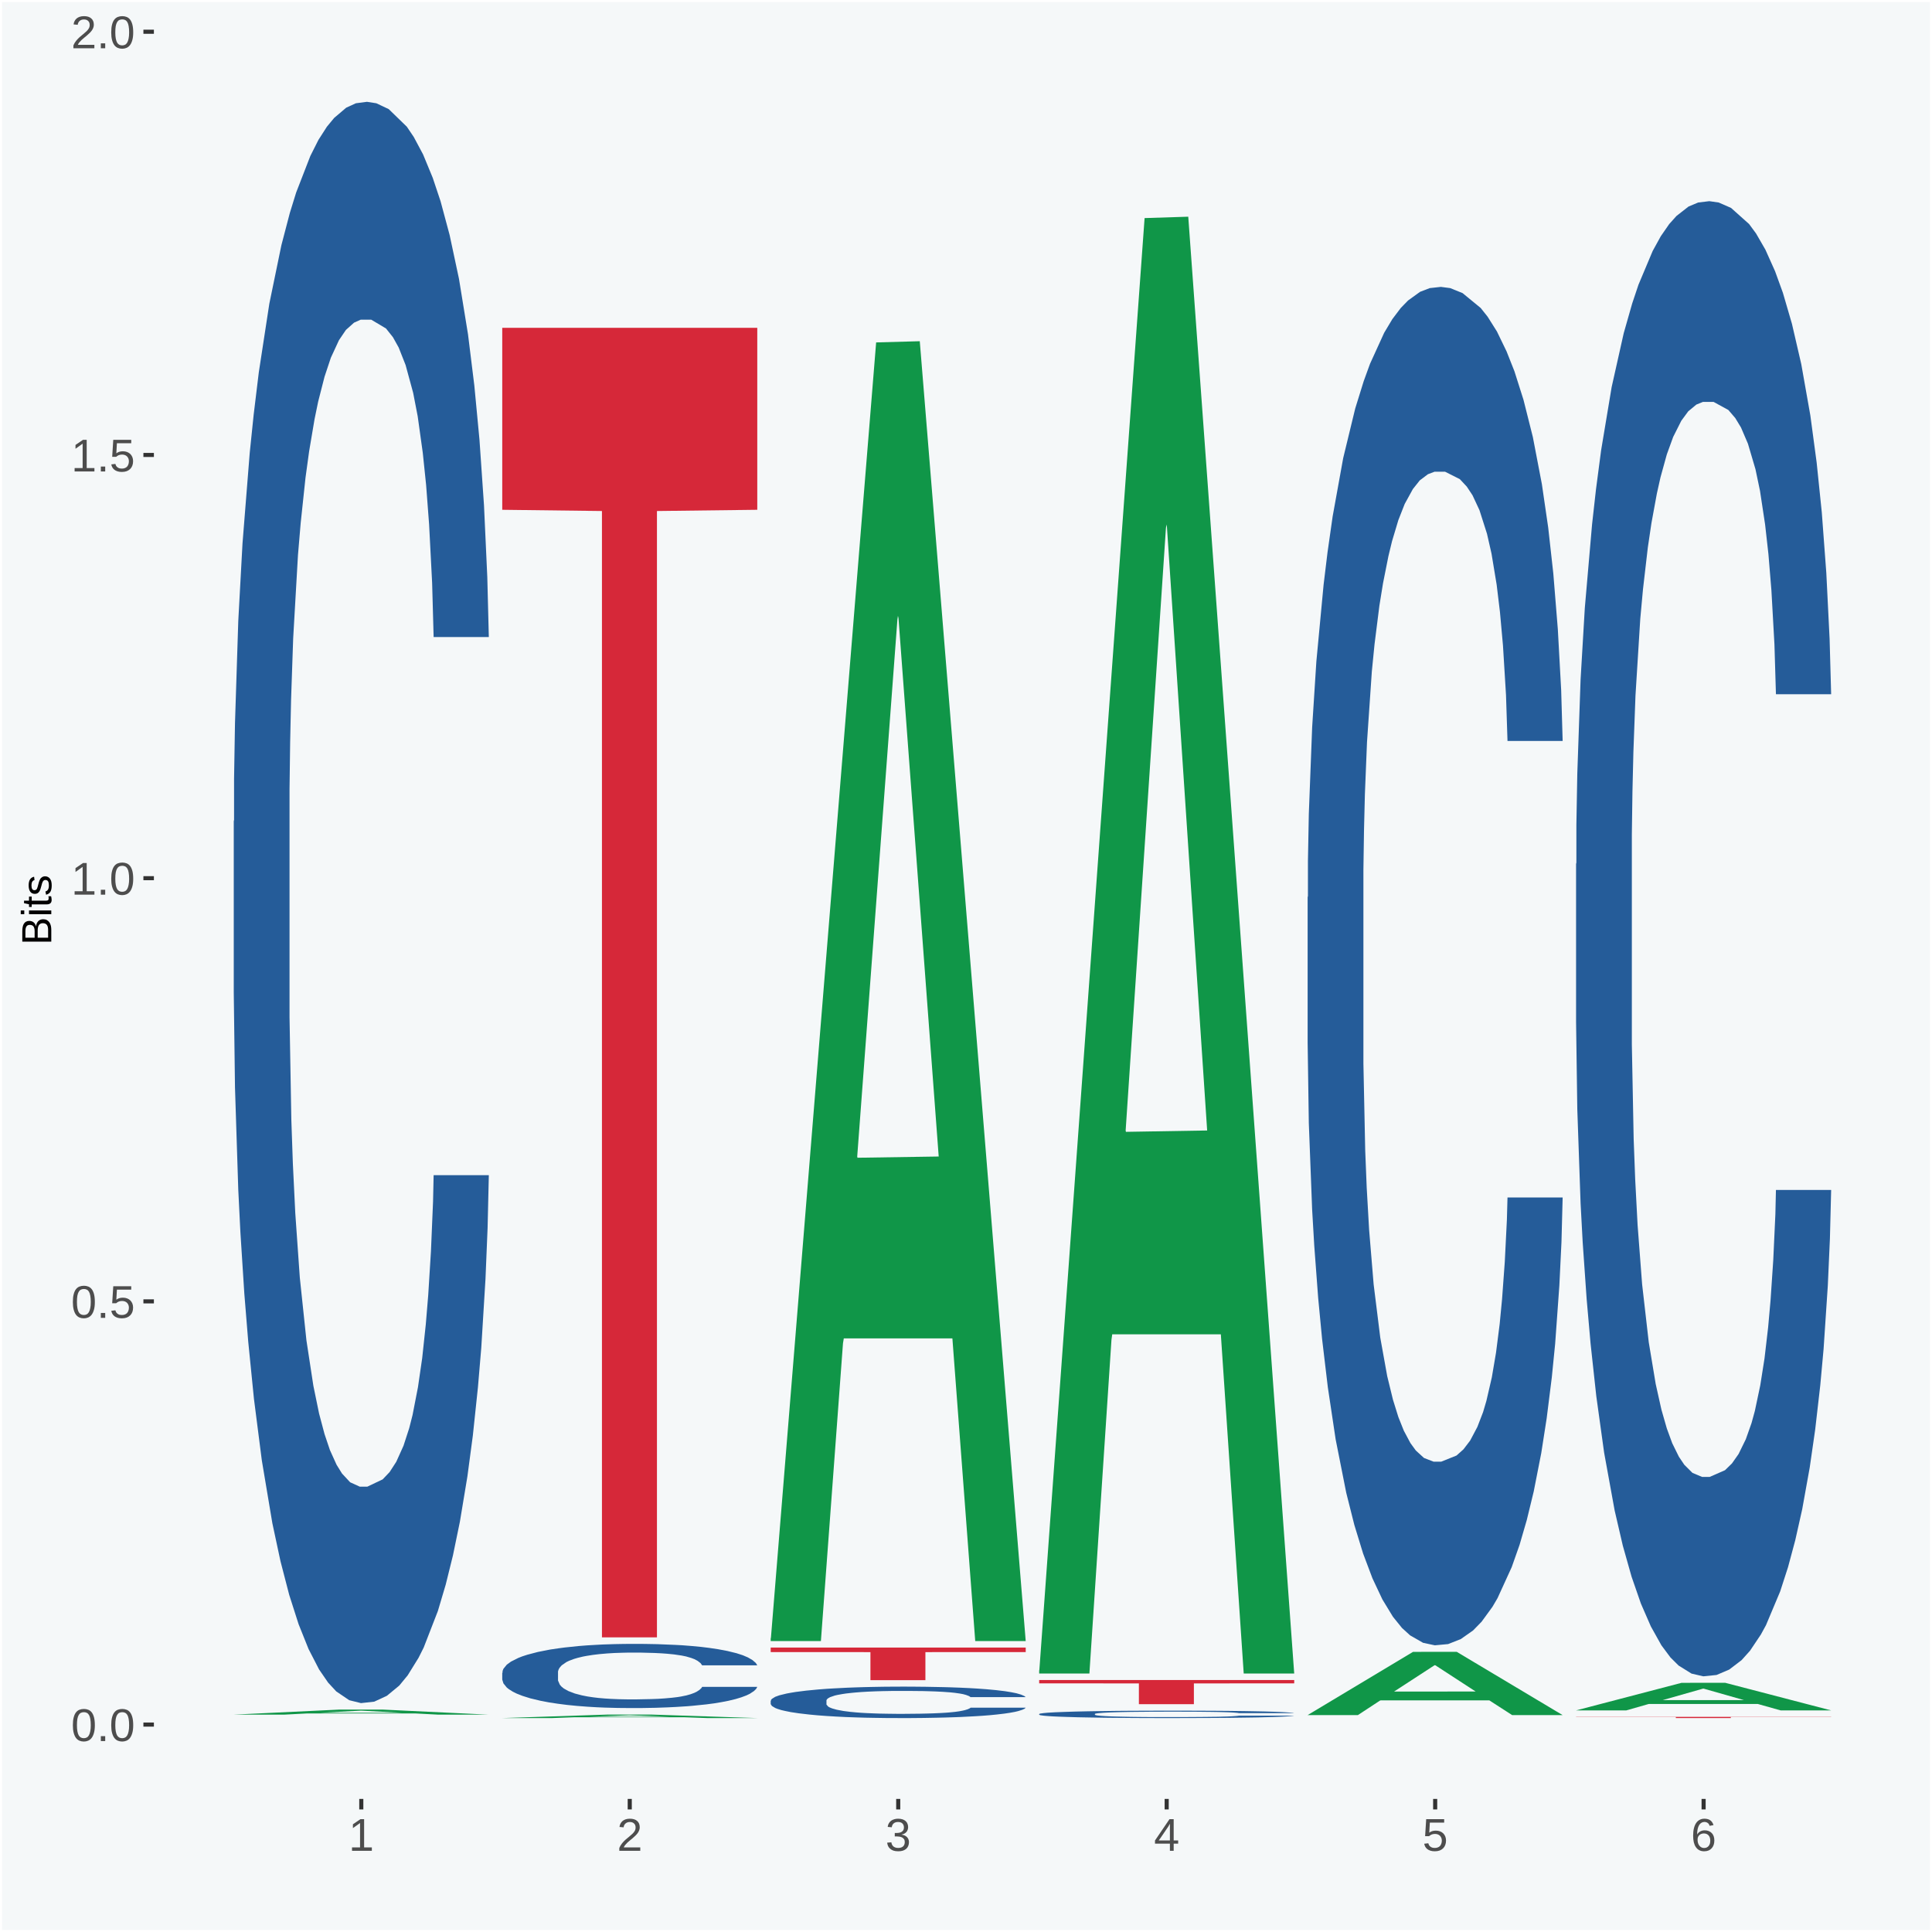
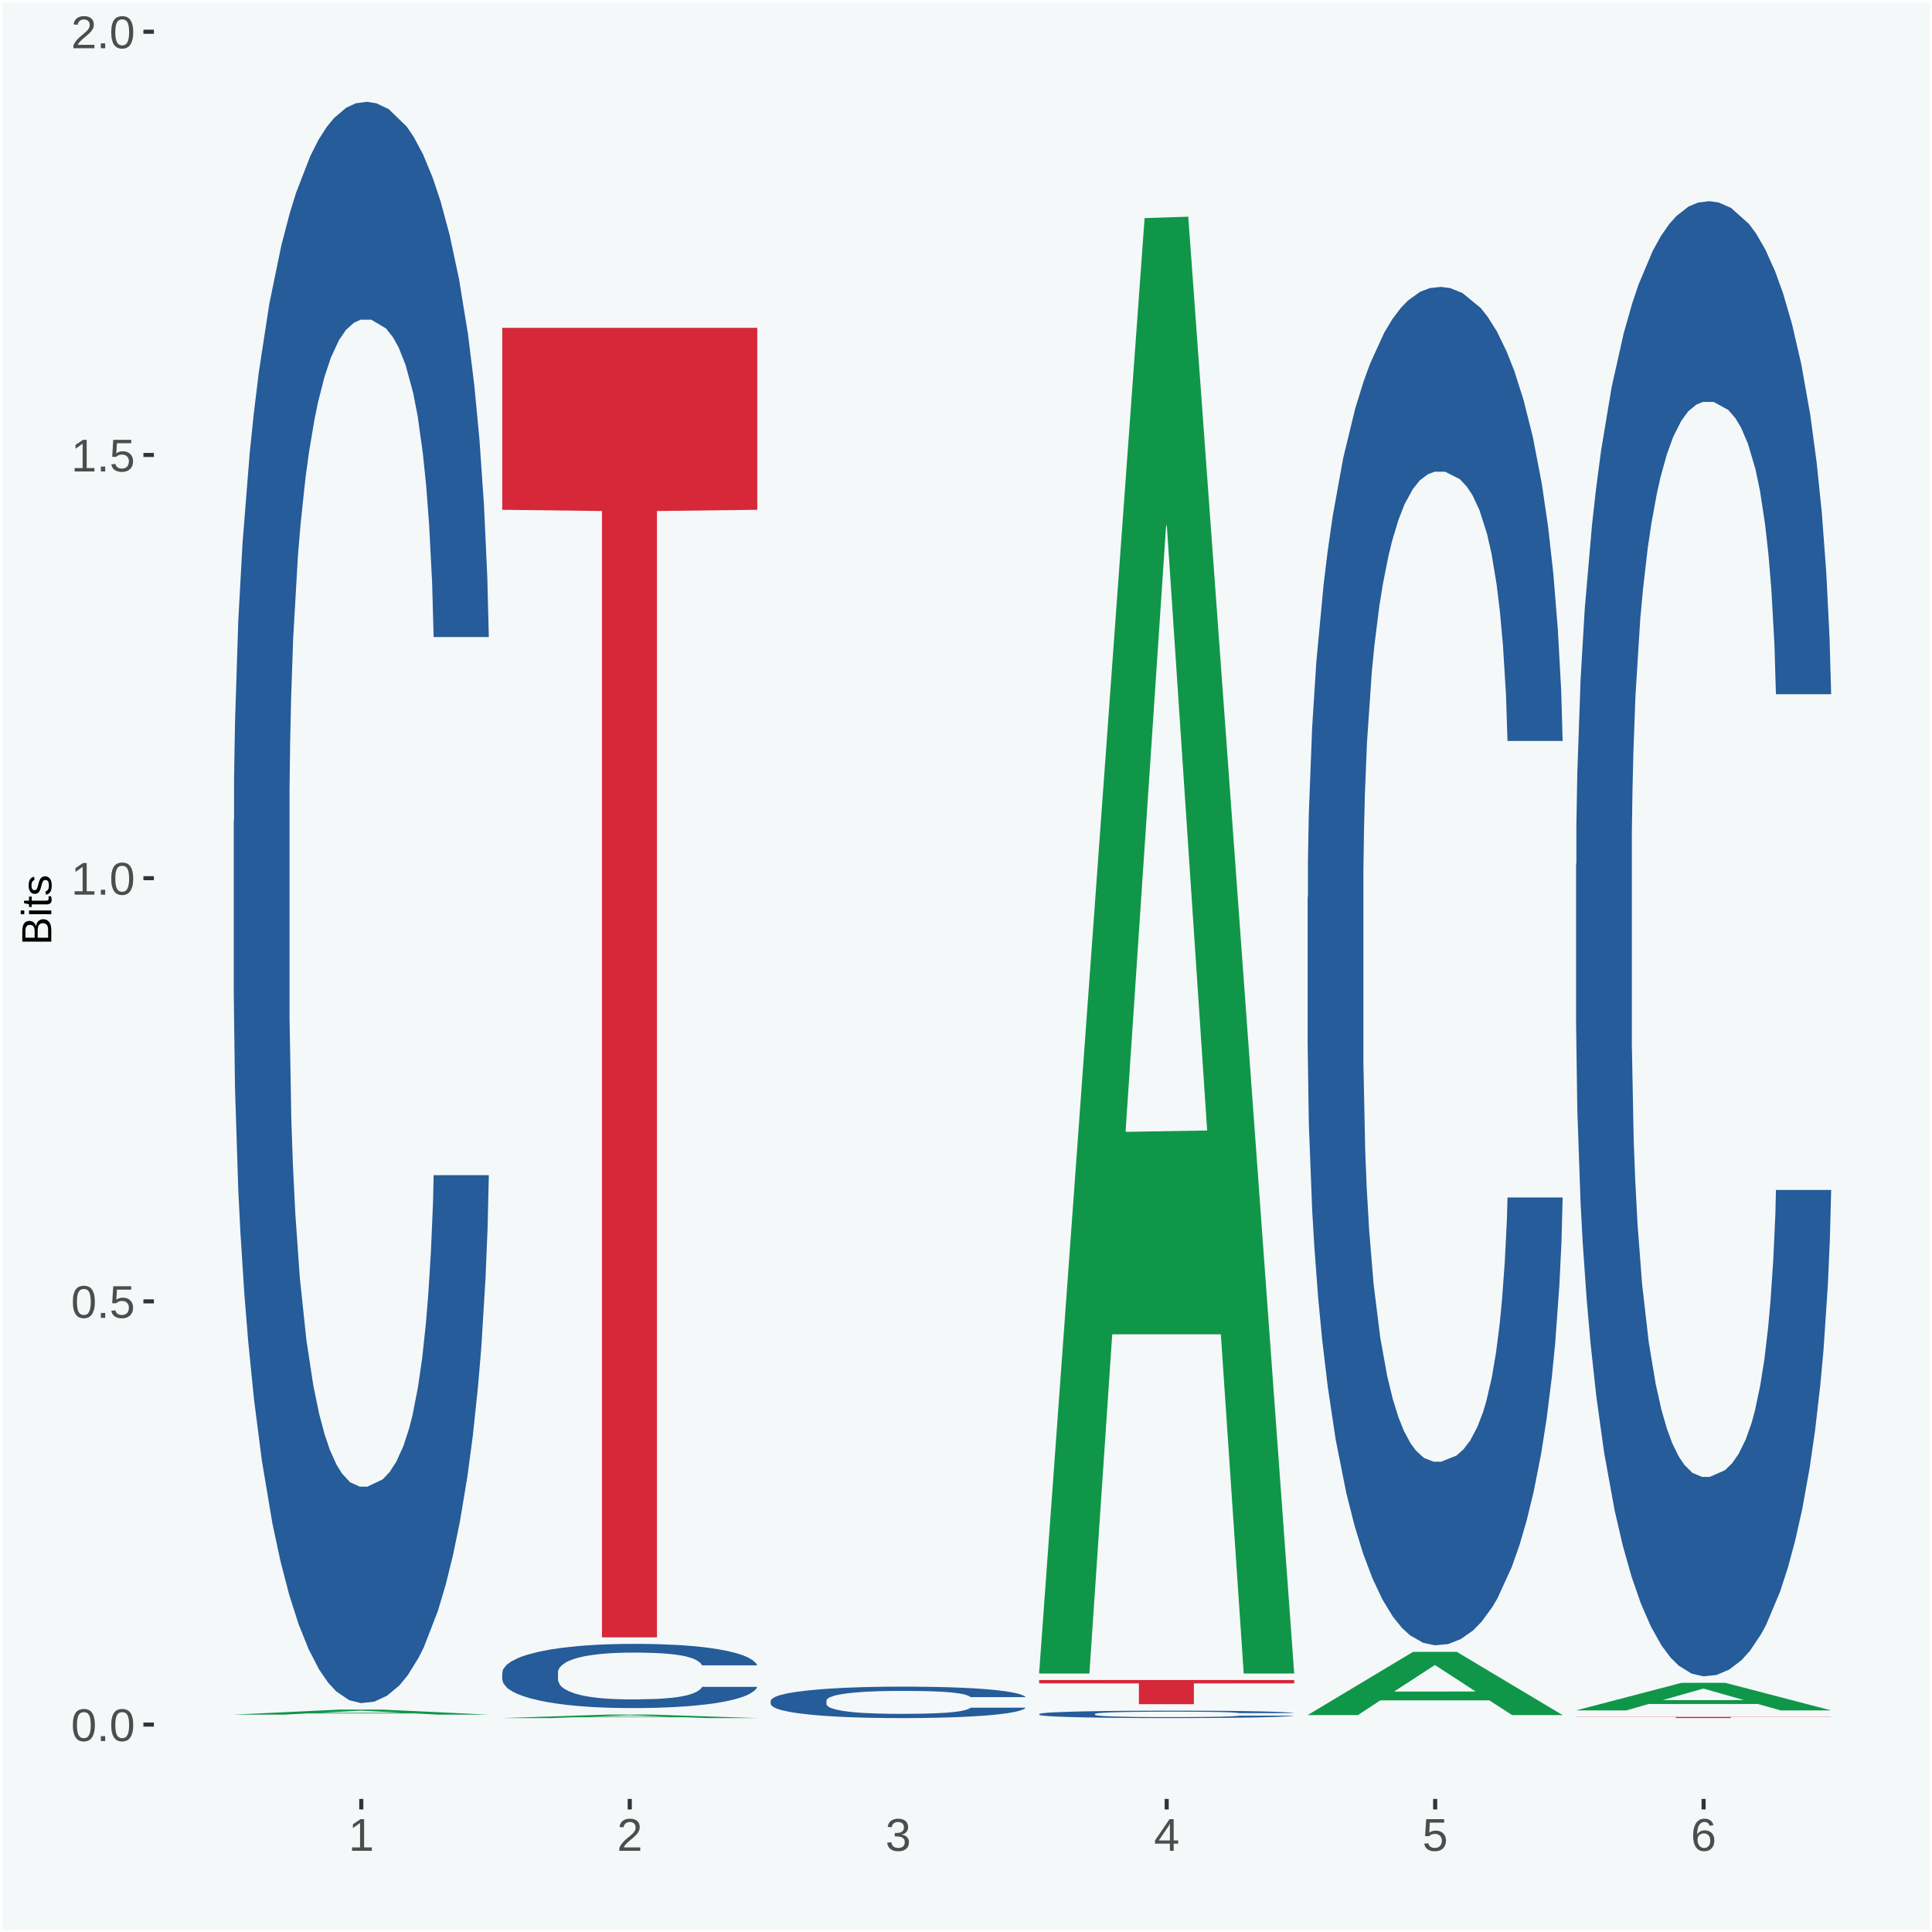
<svg xmlns="http://www.w3.org/2000/svg" xmlns:xlink="http://www.w3.org/1999/xlink" width="504pt" height="504pt" viewBox="0 0 504 504" version="1.1">
  <defs>
    <g>
      <symbol overflow="visible" id="glyph0-0">
        <path style="stroke:none;" d="M 0.406 0 L 0.406 -8 L 3.594 -8 L 3.594 0 Z M 0.797 -0.406 L 3.188 -0.406 L 3.188 -7.594 L 0.797 -7.594 Z M 0.797 -0.406 " />
      </symbol>
      <symbol overflow="visible" id="glyph0-1">
        <path style="stroke:none;" d="M 6.203 -4.125 C 6.203 -3.332 6.125 -2.664 5.969 -2.125 C 5.82 -1.582 5.617 -1.145 5.359 -0.812 C 5.098 -0.477 4.789 -0.238 4.438 -0.094 C 4.094 0.051 3.723 0.125 3.328 0.125 C 2.922 0.125 2.539 0.051 2.188 -0.094 C 1.844 -0.238 1.539 -0.477 1.281 -0.812 C 1.031 -1.145 0.832 -1.582 0.688 -2.125 C 0.539 -2.664 0.469 -3.332 0.469 -4.125 C 0.469 -4.957 0.539 -5.645 0.688 -6.188 C 0.832 -6.738 1.035 -7.176 1.297 -7.5 C 1.555 -7.82 1.859 -8.047 2.203 -8.172 C 2.555 -8.305 2.941 -8.375 3.359 -8.375 C 3.754 -8.375 4.125 -8.305 4.469 -8.172 C 4.812 -8.047 5.113 -7.82 5.375 -7.5 C 5.633 -7.176 5.836 -6.738 5.984 -6.188 C 6.129 -5.645 6.203 -4.957 6.203 -4.125 Z M 5.141 -4.125 C 5.141 -4.781 5.098 -5.328 5.016 -5.766 C 4.941 -6.203 4.828 -6.551 4.672 -6.812 C 4.516 -7.07 4.328 -7.254 4.109 -7.359 C 3.891 -7.473 3.641 -7.531 3.359 -7.531 C 3.055 -7.531 2.789 -7.473 2.562 -7.359 C 2.344 -7.254 2.156 -7.07 2 -6.812 C 1.844 -6.551 1.723 -6.203 1.641 -5.766 C 1.566 -5.328 1.531 -4.781 1.531 -4.125 C 1.531 -3.5 1.57 -2.969 1.656 -2.531 C 1.738 -2.094 1.852 -1.742 2 -1.484 C 2.156 -1.223 2.344 -1.035 2.562 -0.922 C 2.789 -0.805 3.047 -0.75 3.328 -0.75 C 3.609 -0.75 3.859 -0.805 4.078 -0.922 C 4.305 -1.035 4.492 -1.223 4.641 -1.484 C 4.797 -1.742 4.914 -2.094 5 -2.531 C 5.094 -2.969 5.141 -3.5 5.141 -4.125 Z M 5.141 -4.125 " />
      </symbol>
      <symbol overflow="visible" id="glyph0-2">
        <path style="stroke:none;" d="M 1.094 0 L 1.094 -1.281 L 2.234 -1.281 L 2.234 0 Z M 1.094 0 " />
      </symbol>
      <symbol overflow="visible" id="glyph0-3">
        <path style="stroke:none;" d="M 6.172 -2.688 C 6.172 -2.27 6.109 -1.891 5.984 -1.547 C 5.859 -1.203 5.672 -0.906 5.422 -0.656 C 5.18 -0.414 4.879 -0.223 4.516 -0.078 C 4.148 0.055 3.723 0.125 3.234 0.125 C 2.805 0.125 2.43 0.07 2.109 -0.031 C 1.785 -0.133 1.508 -0.273 1.281 -0.453 C 1.062 -0.629 0.883 -0.836 0.75 -1.078 C 0.625 -1.316 0.535 -1.57 0.484 -1.844 L 1.547 -1.969 C 1.586 -1.812 1.645 -1.66 1.719 -1.516 C 1.801 -1.367 1.91 -1.238 2.047 -1.125 C 2.18 -1.008 2.348 -0.914 2.547 -0.844 C 2.742 -0.781 2.984 -0.75 3.266 -0.75 C 3.535 -0.75 3.781 -0.789 4 -0.875 C 4.227 -0.957 4.422 -1.078 4.578 -1.234 C 4.734 -1.398 4.852 -1.602 4.938 -1.844 C 5.031 -2.082 5.078 -2.359 5.078 -2.672 C 5.078 -2.922 5.035 -3.148 4.953 -3.359 C 4.867 -3.578 4.75 -3.766 4.594 -3.922 C 4.445 -4.078 4.258 -4.195 4.031 -4.281 C 3.812 -4.363 3.562 -4.406 3.281 -4.406 C 3.113 -4.406 2.953 -4.391 2.797 -4.359 C 2.648 -4.328 2.516 -4.285 2.391 -4.234 C 2.266 -4.18 2.148 -4.117 2.047 -4.047 C 1.941 -3.973 1.844 -3.895 1.75 -3.812 L 0.719 -3.812 L 1 -8.25 L 5.688 -8.25 L 5.688 -7.359 L 1.953 -7.359 L 1.797 -4.734 C 1.984 -4.879 2.219 -5.004 2.5 -5.109 C 2.781 -5.211 3.113 -5.266 3.5 -5.266 C 3.914 -5.266 4.285 -5.203 4.609 -5.078 C 4.941 -4.953 5.223 -4.773 5.453 -4.547 C 5.68 -4.316 5.859 -4.047 5.984 -3.734 C 6.109 -3.422 6.172 -3.07 6.172 -2.688 Z M 6.172 -2.688 " />
      </symbol>
      <symbol overflow="visible" id="glyph0-4">
        <path style="stroke:none;" d="M 0.922 0 L 0.922 -0.891 L 3.016 -0.891 L 3.016 -7.25 L 1.156 -5.922 L 1.156 -6.922 L 3.109 -8.25 L 4.078 -8.25 L 4.078 -0.891 L 6.094 -0.891 L 6.094 0 Z M 0.922 0 " />
      </symbol>
      <symbol overflow="visible" id="glyph0-5">
        <path style="stroke:none;" d="M 0.609 0 L 0.609 -0.75 C 0.805 -1.207 1.047 -1.609 1.328 -1.953 C 1.617 -2.305 1.922 -2.625 2.234 -2.906 C 2.555 -3.188 2.867 -3.445 3.172 -3.688 C 3.484 -3.938 3.766 -4.18 4.016 -4.422 C 4.266 -4.66 4.469 -4.91 4.625 -5.172 C 4.781 -5.441 4.859 -5.742 4.859 -6.078 C 4.859 -6.316 4.82 -6.523 4.75 -6.703 C 4.676 -6.879 4.57 -7.023 4.438 -7.141 C 4.312 -7.266 4.156 -7.359 3.969 -7.422 C 3.781 -7.484 3.578 -7.516 3.359 -7.516 C 3.141 -7.516 2.938 -7.484 2.75 -7.422 C 2.57 -7.367 2.41 -7.281 2.266 -7.156 C 2.117 -7.039 2 -6.895 1.906 -6.719 C 1.812 -6.551 1.754 -6.352 1.734 -6.125 L 0.656 -6.219 C 0.688 -6.508 0.766 -6.785 0.891 -7.047 C 1.023 -7.316 1.203 -7.551 1.422 -7.75 C 1.648 -7.945 1.922 -8.098 2.234 -8.203 C 2.555 -8.316 2.93 -8.375 3.359 -8.375 C 3.766 -8.375 4.125 -8.328 4.438 -8.234 C 4.758 -8.141 5.031 -7.992 5.25 -7.797 C 5.477 -7.609 5.648 -7.375 5.766 -7.094 C 5.879 -6.812 5.938 -6.488 5.938 -6.125 C 5.938 -5.844 5.883 -5.578 5.781 -5.328 C 5.688 -5.078 5.555 -4.836 5.391 -4.609 C 5.223 -4.379 5.031 -4.16 4.812 -3.953 C 4.594 -3.742 4.363 -3.535 4.125 -3.328 C 3.895 -3.129 3.656 -2.93 3.406 -2.734 C 3.164 -2.535 2.938 -2.336 2.719 -2.141 C 2.508 -1.941 2.32 -1.738 2.156 -1.531 C 1.988 -1.332 1.859 -1.117 1.766 -0.891 L 6.078 -0.891 L 6.078 0 Z M 0.609 0 " />
      </symbol>
      <symbol overflow="visible" id="glyph0-6">
        <path style="stroke:none;" d="M 6.141 -2.281 C 6.141 -1.906 6.078 -1.566 5.953 -1.266 C 5.836 -0.973 5.66 -0.723 5.422 -0.516 C 5.18 -0.305 4.883 -0.145 4.531 -0.031 C 4.188 0.07 3.789 0.125 3.344 0.125 C 2.832 0.125 2.398 0.062 2.047 -0.062 C 1.703 -0.195 1.414 -0.367 1.188 -0.578 C 0.957 -0.785 0.785 -1.02 0.672 -1.281 C 0.566 -1.551 0.492 -1.832 0.453 -2.125 L 1.547 -2.219 C 1.578 -2 1.633 -1.801 1.719 -1.625 C 1.801 -1.445 1.914 -1.289 2.062 -1.156 C 2.207 -1.031 2.383 -0.93 2.594 -0.859 C 2.801 -0.785 3.051 -0.75 3.344 -0.75 C 3.875 -0.75 4.289 -0.879 4.594 -1.141 C 4.895 -1.41 5.047 -1.801 5.047 -2.312 C 5.047 -2.613 4.977 -2.859 4.844 -3.047 C 4.707 -3.234 4.539 -3.379 4.344 -3.484 C 4.145 -3.586 3.926 -3.656 3.688 -3.688 C 3.445 -3.727 3.227 -3.75 3.031 -3.75 L 2.438 -3.75 L 2.438 -4.656 L 3.016 -4.656 C 3.211 -4.656 3.414 -4.676 3.625 -4.719 C 3.844 -4.758 4.039 -4.832 4.219 -4.938 C 4.395 -5.051 4.539 -5.195 4.656 -5.375 C 4.77 -5.562 4.828 -5.797 4.828 -6.078 C 4.828 -6.523 4.695 -6.875 4.438 -7.125 C 4.188 -7.383 3.801 -7.516 3.281 -7.516 C 2.82 -7.516 2.445 -7.395 2.156 -7.156 C 1.875 -6.914 1.707 -6.578 1.656 -6.141 L 0.594 -6.234 C 0.633 -6.598 0.734 -6.91 0.891 -7.172 C 1.047 -7.441 1.242 -7.664 1.484 -7.844 C 1.734 -8.02 2.008 -8.148 2.312 -8.234 C 2.625 -8.328 2.953 -8.375 3.297 -8.375 C 3.754 -8.375 4.148 -8.316 4.484 -8.203 C 4.816 -8.086 5.086 -7.93 5.297 -7.734 C 5.516 -7.535 5.672 -7.301 5.766 -7.031 C 5.867 -6.77 5.922 -6.488 5.922 -6.188 C 5.922 -5.945 5.883 -5.723 5.812 -5.516 C 5.75 -5.305 5.645 -5.113 5.5 -4.938 C 5.363 -4.77 5.188 -4.625 4.969 -4.5 C 4.75 -4.383 4.488 -4.297 4.188 -4.234 L 4.188 -4.219 C 4.52 -4.176 4.805 -4.098 5.047 -3.984 C 5.297 -3.867 5.5 -3.723 5.656 -3.547 C 5.82 -3.379 5.941 -3.188 6.016 -2.969 C 6.098 -2.75 6.141 -2.52 6.141 -2.281 Z M 6.141 -2.281 " />
      </symbol>
      <symbol overflow="visible" id="glyph0-7">
        <path style="stroke:none;" d="M 5.156 -1.875 L 5.156 0 L 4.172 0 L 4.172 -1.875 L 0.281 -1.875 L 0.281 -2.688 L 4.062 -8.25 L 5.156 -8.25 L 5.156 -2.703 L 6.328 -2.703 L 6.328 -1.875 Z M 4.172 -7.062 C 4.16 -7.039 4.141 -7.004 4.109 -6.953 C 4.078 -6.898 4.039 -6.836 4 -6.766 C 3.957 -6.691 3.914 -6.617 3.875 -6.547 C 3.844 -6.473 3.812 -6.414 3.781 -6.375 L 1.656 -3.25 C 1.633 -3.219 1.602 -3.176 1.562 -3.125 C 1.531 -3.07 1.492 -3.02 1.453 -2.969 C 1.422 -2.914 1.383 -2.863 1.344 -2.812 C 1.301 -2.77 1.27 -2.734 1.25 -2.703 L 4.172 -2.703 Z M 4.172 -7.062 " />
      </symbol>
      <symbol overflow="visible" id="glyph0-8">
        <path style="stroke:none;" d="M 6.141 -2.703 C 6.141 -2.285 6.082 -1.906 5.969 -1.562 C 5.852 -1.219 5.68 -0.922 5.453 -0.672 C 5.234 -0.422 4.957 -0.223 4.625 -0.078 C 4.289 0.055 3.91 0.125 3.484 0.125 C 3.004 0.125 2.582 0.031 2.219 -0.156 C 1.863 -0.344 1.566 -0.609 1.328 -0.953 C 1.086 -1.297 0.906 -1.719 0.781 -2.219 C 0.664 -2.727 0.609 -3.301 0.609 -3.938 C 0.609 -4.676 0.676 -5.32 0.812 -5.875 C 0.945 -6.426 1.141 -6.883 1.391 -7.25 C 1.648 -7.625 1.961 -7.906 2.328 -8.094 C 2.691 -8.281 3.102 -8.375 3.562 -8.375 C 3.844 -8.375 4.102 -8.344 4.344 -8.281 C 4.594 -8.227 4.816 -8.133 5.016 -8 C 5.223 -7.875 5.398 -7.703 5.547 -7.484 C 5.703 -7.273 5.828 -7.016 5.922 -6.703 L 4.906 -6.516 C 4.801 -6.867 4.629 -7.125 4.391 -7.281 C 4.148 -7.445 3.867 -7.531 3.547 -7.531 C 3.266 -7.531 3.004 -7.457 2.766 -7.312 C 2.535 -7.176 2.336 -6.973 2.172 -6.703 C 2.004 -6.43 1.875 -6.086 1.781 -5.672 C 1.695 -5.266 1.656 -4.789 1.656 -4.25 C 1.852 -4.602 2.125 -4.875 2.469 -5.062 C 2.812 -5.25 3.207 -5.344 3.656 -5.344 C 4.031 -5.344 4.367 -5.281 4.672 -5.156 C 4.984 -5.031 5.25 -4.852 5.469 -4.625 C 5.688 -4.406 5.852 -4.129 5.969 -3.797 C 6.082 -3.473 6.141 -3.109 6.141 -2.703 Z M 5.078 -2.656 C 5.078 -2.938 5.039 -3.191 4.969 -3.422 C 4.895 -3.66 4.785 -3.859 4.641 -4.016 C 4.504 -4.18 4.332 -4.305 4.125 -4.391 C 3.926 -4.484 3.688 -4.531 3.406 -4.531 C 3.219 -4.531 3.023 -4.5 2.828 -4.438 C 2.629 -4.383 2.453 -4.289 2.297 -4.156 C 2.141 -4.031 2.008 -3.863 1.906 -3.656 C 1.812 -3.457 1.766 -3.207 1.766 -2.906 C 1.766 -2.602 1.801 -2.316 1.875 -2.047 C 1.957 -1.785 2.07 -1.555 2.219 -1.359 C 2.363 -1.172 2.539 -1.02 2.75 -0.906 C 2.957 -0.789 3.191 -0.734 3.453 -0.734 C 3.703 -0.734 3.926 -0.773 4.125 -0.859 C 4.332 -0.953 4.504 -1.082 4.641 -1.25 C 4.785 -1.414 4.895 -1.613 4.969 -1.844 C 5.039 -2.082 5.078 -2.352 5.078 -2.656 Z M 5.078 -2.656 " />
      </symbol>
      <symbol overflow="visible" id="glyph1-0">
-         <path style="stroke:none;" d="M 0 -0.359 L -7.328 -0.359 L -7.328 -3.281 L 0 -3.281 Z M -0.359 -0.734 L -0.359 -2.922 L -6.969 -2.922 L -6.969 -0.734 Z M -0.359 -0.734 " />
-       </symbol>
+         </symbol>
      <symbol overflow="visible" id="glyph1-1">
        <path style="stroke:none;" d="M -2.125 -6.75 C -1.75 -6.75 -1.426 -6.676 -1.156 -6.531 C -0.883 -6.383 -0.66 -6.18 -0.484 -5.922 C -0.316 -5.672 -0.191 -5.375 -0.109 -5.031 C -0.035 -4.695 0 -4.344 0 -3.969 L 0 -0.906 L -7.562 -0.906 L -7.562 -3.656 C -7.562 -4.07 -7.523 -4.441 -7.453 -4.766 C -7.391 -5.098 -7.281 -5.379 -7.125 -5.609 C -6.977 -5.836 -6.789 -6.008 -6.562 -6.125 C -6.332 -6.25 -6.055 -6.312 -5.734 -6.312 C -5.523 -6.312 -5.328 -6.281 -5.141 -6.219 C -4.953 -6.164 -4.781 -6.078 -4.625 -5.953 C -4.477 -5.836 -4.348 -5.688 -4.234 -5.5 C -4.129 -5.32 -4.047 -5.113 -3.984 -4.875 C -3.953 -5.176 -3.883 -5.441 -3.781 -5.672 C -3.676 -5.91 -3.539 -6.109 -3.375 -6.266 C -3.219 -6.43 -3.031 -6.551 -2.812 -6.625 C -2.602 -6.707 -2.375 -6.75 -2.125 -6.75 Z M -5.609 -5.281 C -6.016 -5.281 -6.305 -5.141 -6.484 -4.859 C -6.66 -4.586 -6.75 -4.188 -6.75 -3.656 L -6.75 -1.922 L -4.344 -1.922 L -4.344 -3.656 C -4.344 -3.957 -4.375 -4.211 -4.438 -4.422 C -4.5 -4.629 -4.582 -4.797 -4.688 -4.922 C -4.801 -5.047 -4.93 -5.133 -5.078 -5.188 C -5.234 -5.25 -5.41 -5.281 -5.609 -5.281 Z M -2.219 -5.719 C -2.457 -5.719 -2.66 -5.672 -2.828 -5.578 C -2.992 -5.492 -3.129 -5.367 -3.234 -5.203 C -3.348 -5.047 -3.426 -4.848 -3.469 -4.609 C -3.52 -4.379 -3.547 -4.125 -3.547 -3.844 L -3.547 -1.922 L -0.828 -1.922 L -0.828 -3.922 C -0.828 -4.18 -0.848 -4.422 -0.891 -4.641 C -0.93 -4.859 -1.004 -5.047 -1.109 -5.203 C -1.211 -5.367 -1.352 -5.492 -1.531 -5.578 C -1.719 -5.672 -1.945 -5.719 -2.219 -5.719 Z M -2.219 -5.719 " />
      </symbol>
      <symbol overflow="visible" id="glyph1-2">
        <path style="stroke:none;" d="M -7.047 -0.734 L -7.969 -0.734 L -7.969 -1.703 L -7.047 -1.703 Z M 0 -0.734 L -5.812 -0.734 L -5.812 -1.703 L 0 -1.703 Z M 0 -0.734 " />
      </symbol>
      <symbol overflow="visible" id="glyph1-3">
        <path style="stroke:none;" d="M -0.047 -2.969 C -0.004 -2.82 0.023 -2.672 0.047 -2.516 C 0.078 -2.367 0.094 -2.195 0.094 -2 C 0.094 -1.227 -0.348 -0.844 -1.234 -0.844 L -5.109 -0.844 L -5.109 -0.172 L -5.812 -0.172 L -5.812 -0.875 L -7.109 -1.156 L -7.109 -1.812 L -5.812 -1.812 L -5.812 -2.875 L -5.109 -2.875 L -5.109 -1.812 L -1.438 -1.812 C -1.156 -1.812 -0.957 -1.852 -0.844 -1.938 C -0.738 -2.031 -0.688 -2.191 -0.688 -2.422 C -0.688 -2.516 -0.691 -2.602 -0.703 -2.688 C -0.711 -2.77 -0.727 -2.863 -0.75 -2.969 Z M -0.047 -2.969 " />
      </symbol>
      <symbol overflow="visible" id="glyph1-4">
        <path style="stroke:none;" d="M -1.609 -5.109 C -1.336 -5.109 -1.094 -5.051 -0.875 -4.938 C -0.664 -4.832 -0.488 -4.68 -0.344 -4.484 C -0.195 -4.285 -0.082 -4.039 0 -3.75 C 0.07 -3.457 0.109 -3.125 0.109 -2.75 C 0.109 -2.406 0.082 -2.098 0.031 -1.828 C -0.02 -1.555 -0.102 -1.316 -0.219 -1.109 C -0.332 -0.91 -0.484 -0.742 -0.672 -0.609 C -0.859 -0.473 -1.086 -0.375 -1.359 -0.312 L -1.531 -1.156 C -1.219 -1.238 -0.988 -1.41 -0.844 -1.672 C -0.695 -1.93 -0.625 -2.289 -0.625 -2.75 C -0.625 -2.957 -0.641 -3.145 -0.672 -3.312 C -0.703 -3.488 -0.75 -3.641 -0.812 -3.766 C -0.883 -3.891 -0.977 -3.984 -1.094 -4.047 C -1.207 -4.117 -1.352 -4.156 -1.531 -4.156 C -1.707 -4.156 -1.848 -4.113 -1.953 -4.031 C -2.066 -3.957 -2.16 -3.844 -2.234 -3.688 C -2.316 -3.539 -2.383 -3.363 -2.438 -3.156 C -2.5 -2.945 -2.562 -2.719 -2.625 -2.469 C -2.688 -2.238 -2.754 -2.008 -2.828 -1.781 C -2.898 -1.551 -3 -1.344 -3.125 -1.156 C -3.25 -0.969 -3.398 -0.816 -3.578 -0.703 C -3.766 -0.586 -4 -0.531 -4.281 -0.531 C -4.812 -0.531 -5.211 -0.719 -5.484 -1.094 C -5.766 -1.477 -5.906 -2.031 -5.906 -2.75 C -5.906 -3.395 -5.789 -3.906 -5.562 -4.281 C -5.332 -4.656 -4.973 -4.895 -4.484 -5 L -4.375 -4.125 C -4.52 -4.094 -4.645 -4.035 -4.75 -3.953 C -4.852 -3.867 -4.938 -3.766 -5 -3.641 C -5.062 -3.516 -5.102 -3.375 -5.125 -3.219 C -5.156 -3.07 -5.172 -2.914 -5.172 -2.75 C -5.172 -2.312 -5.102 -1.988 -4.969 -1.781 C -4.844 -1.582 -4.645 -1.484 -4.375 -1.484 C -4.219 -1.484 -4.086 -1.52 -3.984 -1.594 C -3.879 -1.664 -3.789 -1.77 -3.719 -1.906 C -3.656 -2.051 -3.598 -2.219 -3.547 -2.406 C -3.492 -2.602 -3.438 -2.816 -3.375 -3.047 C -3.332 -3.203 -3.289 -3.359 -3.25 -3.516 C -3.207 -3.68 -3.156 -3.836 -3.094 -3.984 C -3.031 -4.141 -2.957 -4.285 -2.875 -4.422 C -2.789 -4.555 -2.688 -4.672 -2.562 -4.766 C -2.445 -4.867 -2.312 -4.953 -2.156 -5.016 C -2 -5.078 -1.816 -5.109 -1.609 -5.109 Z M -1.609 -5.109 " />
      </symbol>
    </g>
    <clipPath id="clip1">
      <path d="M 40.148 5.48 L 498.52 5.48 L 498.52 469.281 L 40.148 469.281 Z M 40.148 5.48 " />
    </clipPath>
  </defs>
  <g id="surface1">
    <rect x="0" y="0" width="504" height="504" style="fill:rgb(96.078%,97.255%,97.647%);fill-opacity:1;stroke:none;" />
    <path style="fill:none;stroke-width:1.07;stroke-linecap:round;stroke-linejoin:round;stroke:rgb(100%,100%,100%);stroke-opacity:1;stroke-miterlimit:10;" d="M 0 0 L 504 0 L 504 504 L 0 504 Z M 0 0 " transform="matrix(1,0,0,-1,0,504)" />
    <g clip-path="url(#clip1)" clip-rule="nonzero">
      <path style=" stroke:none;fill-rule:nonzero;fill:rgb(96.078%,97.255%,97.647%);fill-opacity:1;" d="M 40.148 469.281 L 498.52 469.281 L 498.52 5.48 L 40.148 5.48 Z M 40.148 469.281 " />
    </g>
    <path style=" stroke:none;fill-rule:nonzero;fill:rgb(6.274%,58.824%,28.235%);fill-opacity:1;" d="M 60.98 447.301 L 61.051 447.289 L 88.488 445.98 L 99.871 445.98 L 127.52 447.301 L 114.352 447.301 L 108.379 446.988 L 80.051 446.988 L 79.852 447 L 74.078 447.301 L 60.98 447.301 L 83.621 446.809 L 104.809 446.809 L 94.32 446.262 L 94.039 446.262 L 83.551 446.809 L 83.621 446.809 Z M 60.98 447.301 " />
    <path style=" stroke:none;fill-rule:nonzero;fill:rgb(14.51%,36.078%,60.001%);fill-opacity:1;" d="M 60.98 214.25 L 61.059 213.871 L 61.059 203.191 L 61.301 188.691 L 62.16 161.988 L 63.262 141.77 L 65.148 118.121 L 66.172 108.199 L 67.512 97.141 L 70.262 79.211 L 73.41 63.949 L 75.609 55.551 L 77.262 50.211 L 80.961 40.68 L 83.078 36.48 L 85.281 33.051 L 87.172 30.762 L 90.32 28.09 L 92.828 26.941 L 95.738 26.559 L 98.18 26.941 L 101.41 28.469 L 106.129 33.051 L 107.93 35.719 L 110.371 40.289 L 112.891 46.398 L 114.93 52.5 L 117.289 61.281 L 119.73 72.719 L 122.09 87.219 L 123.738 100.57 L 125.078 114.68 L 126.262 131.852 L 127.121 150.539 L 127.52 166.191 L 113.121 166.191 L 112.73 152.07 L 111.941 136.809 L 111.16 126.512 L 110.289 118.121 L 108.961 108.578 L 107.781 102.48 L 105.809 95.23 L 104 90.648 L 102.512 87.98 L 100.699 85.691 L 96.852 83.398 L 94.09 83.398 L 92.359 84.172 L 90.238 86.07 L 88.43 88.738 L 86.309 93.32 L 84.66 98.281 L 83 104.77 L 82.059 109.34 L 80.641 117.738 L 79.699 124.602 L 78.441 136.43 L 77.73 144.82 L 76.48 166.57 L 75.93 182.59 L 75.691 193.648 L 75.531 205.859 L 75.531 265.371 L 76 292.078 L 76.398 303.52 L 77.031 316.488 L 78.211 333.281 L 79.941 349.68 L 81.75 361.512 L 83.238 368.75 L 84.66 374.102 L 86.07 378.289 L 87.801 382.109 L 89.219 384.398 L 91.34 386.68 L 93.859 387.828 L 95.82 387.828 L 99.828 385.922 L 101.641 384.012 L 103.371 381.34 L 105.262 377.148 L 106.75 372.57 L 107.621 369.141 L 109.031 361.891 L 110.141 354.262 L 111.078 345.48 L 111.711 337.852 L 112.422 326.41 L 112.969 313.441 L 113.121 306.57 L 127.52 306.57 L 127.199 320.309 L 126.648 333.66 L 125.551 351.59 L 124.68 361.891 L 123.352 374.48 L 121.93 385.16 L 119.969 396.98 L 118.16 405.762 L 116.27 413.391 L 114.23 420.262 L 110.531 429.789 L 109.191 432.461 L 106.359 437.039 L 104.16 439.711 L 100.93 442.379 L 97.629 443.91 L 94.172 444.289 L 91.102 443.531 L 87.719 441.238 L 85.602 438.949 L 83.238 435.512 L 80.488 430.172 L 77.891 423.691 L 75.449 416.059 L 73.172 407.281 L 71.051 397.371 L 68.301 380.961 L 66.25 364.941 L 64.762 350.059 L 63.738 337.469 L 62.711 321.449 L 62.16 310.391 L 61.301 283.68 L 60.98 258.891 Z M 60.98 214.25 " />
    <path style=" stroke:none;fill-rule:nonzero;fill:rgb(6.274%,58.824%,28.235%);fill-opacity:1;" d="M 131.02 448.191 L 131.09 448.191 L 158.52 447.281 L 169.91 447.281 L 197.551 448.191 L 184.379 448.191 L 178.41 447.98 L 149.879 447.98 L 144.121 448.191 L 131.02 448.191 L 153.648 447.852 L 174.852 447.852 L 164.352 447.469 L 164.078 447.469 L 153.578 447.852 L 153.648 447.852 Z M 131.02 448.191 " />
    <path style=" stroke:none;fill-rule:nonzero;fill:rgb(14.51%,36.078%,60.001%);fill-opacity:1;" d="M 131.02 436.359 L 131.102 436.352 L 131.102 435.922 L 131.328 435.34 L 132.199 434.27 L 133.301 433.461 L 135.191 432.512 L 136.211 432.109 L 137.551 431.672 L 140.301 430.949 L 143.441 430.328 L 145.648 430 L 147.301 429.781 L 150.988 429.398 L 153.121 429.23 L 155.32 429.102 L 157.211 429 L 160.352 428.898 L 162.871 428.852 L 165.781 428.84 L 168.219 428.852 L 171.441 428.91 L 176.16 429.102 L 177.969 429.199 L 180.41 429.391 L 182.922 429.629 L 184.969 429.879 L 187.328 430.23 L 189.762 430.691 L 192.121 431.27 L 193.77 431.801 L 195.109 432.371 L 196.289 433.059 L 197.16 433.809 L 197.551 434.43 L 183.16 434.43 L 182.762 433.871 L 181.98 433.262 L 181.191 432.84 L 180.328 432.512 L 178.988 432.121 L 177.809 431.879 L 175.84 431.59 L 174.039 431.41 L 172.539 431.301 L 170.73 431.211 L 166.879 431.109 L 164.129 431.109 L 162.398 431.148 L 160.27 431.219 L 158.461 431.328 L 156.34 431.512 L 154.691 431.711 L 153.039 431.969 L 152.09 432.148 L 150.68 432.488 L 149.73 432.77 L 148.48 433.238 L 147.77 433.578 L 146.512 434.449 L 145.961 435.09 L 145.719 435.539 L 145.57 436.02 L 145.57 438.41 L 146.039 439.48 L 146.43 439.941 L 147.059 440.461 L 148.238 441.129 L 149.969 441.789 L 151.781 442.262 L 153.27 442.559 L 154.691 442.77 L 156.102 442.941 L 157.84 443.09 L 159.25 443.18 L 161.371 443.27 L 163.891 443.32 L 165.859 443.32 L 169.871 443.238 L 171.68 443.172 L 173.41 443.059 L 175.289 442.891 L 176.789 442.711 L 177.648 442.57 L 179.07 442.281 L 180.172 441.969 L 181.109 441.621 L 181.738 441.32 L 182.449 440.859 L 183 440.34 L 183.16 440.059 L 197.551 440.059 L 197.238 440.609 L 196.68 441.148 L 195.578 441.871 L 194.719 442.281 L 193.379 442.781 L 191.969 443.211 L 190 443.691 L 188.191 444.039 L 186.301 444.352 L 184.262 444.621 L 180.559 445 L 179.23 445.109 L 176.391 445.289 L 174.191 445.398 L 170.969 445.512 L 167.672 445.57 L 164.211 445.578 L 161.141 445.551 L 157.762 445.461 L 155.629 445.371 L 153.27 445.23 L 150.52 445.02 L 147.93 444.762 L 145.488 444.449 L 143.211 444.102 L 141.078 443.699 L 138.328 443.039 L 136.289 442.398 L 134.789 441.809 L 133.77 441.301 L 132.75 440.66 L 132.199 440.219 L 131.328 439.141 L 131.02 438.148 Z M 131.02 436.359 " />
    <path style=" stroke:none;fill-rule:nonzero;fill:rgb(83.922%,15.686%,22.353%);fill-opacity:1;" d="M 131.02 85.52 L 197.551 85.52 L 197.551 132.988 L 171.379 133.309 L 171.379 427.141 L 157.031 427.141 L 157.031 133.309 L 131.02 132.988 Z M 131.02 85.52 " />
-     <path style=" stroke:none;fill-rule:nonzero;fill:rgb(6.274%,58.824%,28.235%);fill-opacity:1;" d="M 201.051 427.469 L 201.121 427.148 L 228.559 89.328 L 239.941 89.012 L 267.578 428.109 L 254.41 428.109 L 248.449 349.141 L 220.121 349.141 L 219.91 350.422 L 214.148 428.109 L 201.051 428.109 L 201.051 427.469 L 223.691 302.02 L 244.879 301.699 L 234.391 161.289 L 234.25 160.648 L 234.109 161.609 L 223.621 301.699 L 223.691 302.02 Z M 201.051 427.469 " />
    <path style=" stroke:none;fill-rule:nonzero;fill:rgb(14.51%,36.078%,60.001%);fill-opacity:1;" d="M 201.051 443.68 L 201.129 443.672 L 201.129 443.461 L 201.371 443.18 L 202.23 442.648 L 203.328 442.25 L 205.219 441.789 L 206.238 441.602 L 207.578 441.379 L 210.328 441.031 L 213.48 440.73 L 215.68 440.559 L 217.328 440.461 L 221.031 440.27 L 223.148 440.191 L 225.352 440.121 L 227.238 440.078 L 230.391 440.02 L 232.898 440 L 235.809 439.988 L 238.25 440 L 241.469 440.031 L 246.191 440.121 L 248 440.172 L 250.441 440.262 L 252.961 440.379 L 255 440.5 L 257.359 440.672 L 259.801 440.898 L 262.16 441.18 L 263.809 441.449 L 265.148 441.719 L 266.328 442.059 L 267.191 442.43 L 267.578 442.73 L 253.191 442.73 L 252.801 442.461 L 252.012 442.16 L 251.23 441.949 L 250.359 441.789 L 249.02 441.602 L 247.84 441.48 L 245.879 441.34 L 244.07 441.25 L 242.578 441.199 L 240.77 441.148 L 236.91 441.109 L 234.16 441.109 L 232.43 441.121 L 230.309 441.16 L 228.5 441.211 L 226.371 441.301 L 224.719 441.398 L 223.07 441.531 L 222.129 441.621 L 220.711 441.781 L 219.77 441.922 L 218.512 442.148 L 217.801 442.309 L 216.539 442.738 L 215.988 443.059 L 215.762 443.27 L 215.602 443.512 L 215.602 444.68 L 216.07 445.211 L 216.469 445.43 L 217.09 445.68 L 218.27 446.012 L 220 446.34 L 221.809 446.57 L 223.309 446.711 L 224.719 446.82 L 226.141 446.898 L 227.871 446.969 L 229.281 447.02 L 231.41 447.059 L 233.922 447.09 L 235.891 447.09 L 239.898 447.051 L 241.711 447.012 L 243.441 446.961 L 245.328 446.879 L 246.82 446.789 L 247.691 446.719 L 249.102 446.578 L 250.199 446.43 L 251.148 446.25 L 251.781 446.102 L 252.48 445.879 L 253.031 445.621 L 253.191 445.488 L 267.578 445.488 L 267.27 445.762 L 266.719 446.02 L 265.621 446.371 L 264.75 446.578 L 263.422 446.82 L 262 447.031 L 260.031 447.262 L 258.23 447.441 L 256.34 447.59 L 254.289 447.719 L 250.602 447.91 L 249.262 447.961 L 246.43 448.051 L 244.23 448.102 L 241 448.16 L 237.699 448.191 L 234.238 448.191 L 231.172 448.18 L 227.789 448.129 L 225.672 448.09 L 223.309 448.02 L 220.559 447.922 L 217.961 447.789 L 215.52 447.641 L 213.238 447.469 L 211.121 447.27 L 208.371 446.949 L 206.32 446.641 L 204.828 446.34 L 203.801 446.102 L 202.781 445.781 L 202.23 445.559 L 201.371 445.039 L 201.051 444.551 Z M 201.051 443.68 " />
-     <path style=" stroke:none;fill-rule:nonzero;fill:rgb(83.922%,15.686%,22.353%);fill-opacity:1;" d="M 201.051 429.801 L 267.578 429.801 L 267.578 430.98 L 241.41 430.988 L 241.41 438.301 L 227.07 438.301 L 227.07 430.988 L 201.051 430.98 Z M 201.051 429.801 " />
-     <path style=" stroke:none;fill-rule:nonzero;fill:rgb(6.274%,58.824%,28.235%);fill-opacity:1;" d="M 271.09 435.859 L 271.148 435.512 L 298.59 56.891 L 309.98 56.531 L 337.621 436.578 L 324.449 436.578 L 318.48 348.078 L 290.148 348.078 L 289.949 349.5 L 284.191 436.578 L 271.09 436.578 L 271.09 435.859 L 293.719 295.262 L 314.91 294.91 L 304.422 137.539 L 304.281 136.82 L 304.148 137.891 L 293.648 294.91 L 293.719 295.262 Z M 271.09 435.859 " />
+     <path style=" stroke:none;fill-rule:nonzero;fill:rgb(6.274%,58.824%,28.235%);fill-opacity:1;" d="M 271.09 435.859 L 271.148 435.512 L 298.59 56.891 L 309.98 56.531 L 337.621 436.578 L 324.449 436.578 L 318.48 348.078 L 290.148 348.078 L 284.191 436.578 L 271.09 436.578 L 271.09 435.859 L 293.719 295.262 L 314.91 294.91 L 304.422 137.539 L 304.281 136.82 L 304.148 137.891 L 293.648 294.91 L 293.719 295.262 Z M 271.09 435.859 " />
    <path style=" stroke:none;fill-rule:nonzero;fill:rgb(14.51%,36.078%,60.001%);fill-opacity:1;" d="M 271.09 447.129 L 271.16 447.129 L 271.16 447.078 L 271.398 447.012 L 272.27 446.891 L 273.371 446.789 L 275.25 446.68 L 276.281 446.641 L 277.609 446.59 L 280.371 446.5 L 283.512 446.43 L 285.711 446.391 L 287.359 446.371 L 291.059 446.32 L 293.18 446.301 L 295.391 446.289 L 297.27 446.281 L 300.422 446.27 L 302.941 446.262 L 308.281 446.262 L 311.512 446.27 L 316.23 446.289 L 318.039 446.301 L 320.469 446.32 L 322.988 446.352 L 325.031 446.379 L 327.391 446.422 L 329.828 446.469 L 332.191 446.539 L 333.84 446.602 L 335.18 446.672 L 336.359 446.75 L 337.219 446.828 L 337.621 446.91 L 323.23 446.91 L 322.828 446.84 L 322.051 446.77 L 321.262 446.719 L 320.391 446.68 L 319.059 446.641 L 317.879 446.609 L 315.91 446.578 L 314.102 446.559 L 312.609 446.539 L 310.801 446.531 L 306.949 446.52 L 304.191 446.52 L 302.461 446.531 L 300.34 446.531 L 298.531 446.551 L 296.41 446.57 L 294.762 446.59 L 293.109 446.621 L 292.16 446.641 L 290.75 446.68 L 289.801 446.711 L 288.539 446.77 L 287.84 446.809 L 286.578 446.91 L 286.031 446.98 L 285.789 447.031 L 285.629 447.09 L 285.629 447.359 L 286.109 447.488 L 286.5 447.539 L 287.129 447.602 L 288.309 447.68 L 290.039 447.762 L 291.852 447.809 L 293.34 447.84 L 294.762 447.871 L 296.172 447.891 L 297.898 447.91 L 299.32 447.922 L 301.441 447.93 L 305.922 447.93 L 309.941 447.922 L 311.738 447.91 L 313.469 447.898 L 315.359 447.879 L 316.859 447.859 L 317.719 447.852 L 319.141 447.809 L 320.238 447.781 L 321.18 447.738 L 321.809 447.699 L 322.52 447.648 L 323.07 447.59 L 323.23 447.559 L 337.621 447.559 L 337.301 447.621 L 336.75 447.68 L 335.648 447.762 L 334.789 447.809 L 333.449 447.871 L 332.031 447.922 L 330.07 447.969 L 328.262 448.02 L 326.371 448.051 L 324.328 448.078 L 320.629 448.129 L 319.289 448.141 L 316.461 448.16 L 314.262 448.172 L 311.039 448.18 L 307.73 448.191 L 301.211 448.191 L 297.82 448.18 L 295.699 448.172 L 293.34 448.148 L 290.59 448.129 L 287.988 448.102 L 285.559 448.059 L 283.281 448.02 L 281.148 447.98 L 278.398 447.898 L 276.352 447.828 L 274.859 447.762 L 273.84 447.699 L 272.82 447.621 L 272.27 447.57 L 271.398 447.449 L 271.09 447.328 Z M 271.09 447.129 " />
    <path style=" stroke:none;fill-rule:nonzero;fill:rgb(83.922%,15.686%,22.353%);fill-opacity:1;" d="M 271.09 438.27 L 337.621 438.27 L 337.621 439.141 L 311.449 439.148 L 311.449 444.57 L 297.102 444.57 L 297.102 439.148 L 271.09 439.141 Z M 271.09 438.27 " />
    <path style=" stroke:none;fill-rule:nonzero;fill:rgb(6.274%,58.824%,28.235%);fill-opacity:1;" d="M 341.121 447.391 L 341.191 447.371 L 368.621 430.922 L 380.012 430.91 L 407.648 447.422 L 394.48 447.422 L 388.512 443.57 L 360.191 443.57 L 359.98 443.641 L 354.219 447.422 L 341.121 447.422 L 341.121 447.391 L 363.75 441.281 L 384.949 441.262 L 374.449 434.43 L 374.32 434.391 L 374.18 434.441 L 363.691 441.262 L 363.75 441.281 Z M 341.121 447.391 " />
    <path style=" stroke:none;fill-rule:nonzero;fill:rgb(14.51%,36.078%,60.001%);fill-opacity:1;" d="M 341.121 234.059 L 341.199 233.738 L 341.199 224.68 L 341.43 212.379 L 342.301 189.73 L 343.398 172.57 L 345.289 152.512 L 346.309 144.102 L 347.648 134.711 L 350.398 119.5 L 353.539 106.551 L 355.75 99.43 L 357.398 94.898 L 361.09 86.809 L 363.219 83.25 L 365.422 80.34 L 367.309 78.398 L 370.449 76.129 L 372.969 75.16 L 375.879 74.84 L 378.32 75.16 L 381.539 76.461 L 386.262 80.34 L 388.07 82.609 L 390.512 86.488 L 393.02 91.672 L 395.07 96.852 L 397.43 104.289 L 399.871 114 L 402.23 126.301 L 403.879 137.621 L 405.211 149.602 L 406.391 164.16 L 407.262 180.02 L 407.648 193.289 L 393.262 193.289 L 392.871 181.309 L 392.078 168.371 L 391.289 159.629 L 390.43 152.512 L 389.09 144.422 L 387.91 139.238 L 385.949 133.09 L 384.141 129.211 L 382.641 126.941 L 380.828 125 L 376.98 123.059 L 374.23 123.059 L 372.5 123.711 L 370.371 125.32 L 368.57 127.59 L 366.441 131.469 L 364.789 135.68 L 363.141 141.18 L 362.199 145.07 L 360.781 152.191 L 359.84 158.012 L 358.578 168.039 L 357.871 175.16 L 356.609 193.609 L 356.059 207.199 L 355.828 216.59 L 355.672 226.941 L 355.672 277.43 L 356.141 300.078 L 356.531 309.789 L 357.16 320.801 L 358.34 335.039 L 360.07 348.949 L 361.879 358.98 L 363.379 365.129 L 364.789 369.66 L 366.211 373.219 L 367.941 376.461 L 369.352 378.398 L 371.48 380.34 L 373.988 381.309 L 375.961 381.309 L 379.969 379.699 L 381.781 378.078 L 383.512 375.809 L 385.398 372.25 L 386.891 368.371 L 387.75 365.461 L 389.172 359.309 L 390.27 352.84 L 391.219 345.391 L 391.84 338.922 L 392.551 329.211 L 393.102 318.211 L 393.262 312.379 L 407.648 312.379 L 407.34 324.031 L 406.789 335.359 L 405.691 350.57 L 404.82 359.309 L 403.48 369.988 L 402.07 379.051 L 400.102 389.078 L 398.289 396.531 L 396.41 403 L 394.359 408.82 L 390.66 416.91 L 389.328 419.18 L 386.5 423.059 L 384.289 425.328 L 381.07 427.59 L 377.77 428.891 L 374.309 429.211 L 371.238 428.559 L 367.859 426.621 L 365.73 424.68 L 363.379 421.77 L 360.621 417.238 L 358.031 411.738 L 355.59 405.262 L 353.309 397.82 L 351.191 389.41 L 348.43 375.488 L 346.391 361.898 L 344.891 349.281 L 343.871 338.602 L 342.852 325 L 342.301 315.621 L 341.43 292.961 L 341.121 271.93 Z M 341.121 234.059 " />
    <path style=" stroke:none;fill-rule:nonzero;fill:rgb(6.274%,58.824%,28.235%);fill-opacity:1;" d="M 411.148 446.18 L 411.219 446.172 L 438.66 439 L 450.039 438.988 L 477.691 446.191 L 464.52 446.191 L 458.551 444.512 L 430.219 444.512 L 430.02 444.539 L 424.25 446.191 L 411.148 446.191 L 411.148 446.18 L 433.789 443.512 L 454.98 443.512 L 444.488 440.531 L 444.352 440.512 L 444.211 440.531 L 433.719 443.512 L 433.789 443.512 Z M 411.148 446.18 " />
    <path style=" stroke:none;fill-rule:nonzero;fill:rgb(14.51%,36.078%,60.001%);fill-opacity:1;" d="M 411.148 225.379 L 411.23 225.031 L 411.23 215.191 L 411.469 201.84 L 412.328 177.238 L 413.43 158.609 L 415.32 136.82 L 416.34 127.691 L 417.68 117.488 L 420.43 100.98 L 423.578 86.922 L 425.781 79.191 L 427.43 74.27 L 431.129 65.48 L 433.25 61.621 L 435.449 58.449 L 437.34 56.34 L 440.488 53.879 L 443 52.828 L 445.91 52.48 L 448.352 52.828 L 451.578 54.238 L 456.289 58.449 L 458.102 60.91 L 460.539 65.129 L 463.059 70.75 L 465.102 76.379 L 467.461 84.461 L 469.898 95 L 472.262 108.359 L 473.91 120.66 L 475.25 133.66 L 476.43 149.469 L 477.289 166.691 L 477.691 181.102 L 463.289 181.102 L 462.898 168.102 L 462.109 154.039 L 461.328 144.551 L 460.461 136.82 L 459.129 128.039 L 457.949 122.41 L 455.98 115.738 L 454.172 111.52 L 452.68 109.059 L 450.871 106.949 L 447.012 104.84 L 444.262 104.84 L 442.531 105.539 L 440.41 107.301 L 438.602 109.762 L 436.48 113.98 L 434.82 118.551 L 433.172 124.52 L 432.23 128.738 L 430.809 136.469 L 429.871 142.801 L 428.609 153.691 L 427.898 161.422 L 426.648 181.449 L 426.102 196.211 L 425.859 206.41 L 425.699 217.648 L 425.699 272.48 L 426.172 297.078 L 426.57 307.621 L 427.199 319.57 L 428.379 335.031 L 430.109 350.141 L 431.922 361.039 L 433.41 367.711 L 434.82 372.629 L 436.238 376.5 L 437.969 380.012 L 439.391 382.121 L 441.512 384.23 L 444.031 385.289 L 445.988 385.289 L 450 383.531 L 451.809 381.77 L 453.539 379.309 L 455.43 375.449 L 456.922 371.23 L 457.789 368.07 L 459.199 361.391 L 460.309 354.359 L 461.25 346.281 L 461.879 339.25 L 462.59 328.699 L 463.141 316.762 L 463.289 310.43 L 477.691 310.43 L 477.371 323.078 L 476.82 335.379 L 475.719 351.898 L 474.852 361.391 L 473.52 372.988 L 472.102 382.828 L 470.141 393.719 L 468.328 401.801 L 466.441 408.828 L 464.391 415.16 L 460.699 423.941 L 459.359 426.398 L 456.531 430.621 L 454.328 433.078 L 451.102 435.539 L 447.801 436.949 L 444.34 437.301 L 441.27 436.59 L 437.891 434.488 L 435.77 432.379 L 433.41 429.211 L 430.66 424.289 L 428.059 418.32 L 425.621 411.289 L 423.34 403.211 L 421.219 394.07 L 418.469 378.961 L 416.422 364.199 L 414.93 350.488 L 413.91 338.898 L 412.879 324.141 L 412.328 313.941 L 411.469 289.34 L 411.148 266.5 Z M 411.148 225.379 " />
    <path style=" stroke:none;fill-rule:nonzero;fill:rgb(83.922%,15.686%,22.353%);fill-opacity:1;" d="M 411.148 447.879 L 477.691 447.879 L 477.691 447.93 L 451.512 447.93 L 451.512 448.191 L 437.172 448.191 L 437.172 447.93 L 411.148 447.93 Z M 411.148 447.879 " />
    <g style="fill:rgb(30.196%,30.196%,30.196%);fill-opacity:1;">
      <use xlink:href="#glyph0-1" x="18.54" y="454.19" />
      <use xlink:href="#glyph0-2" x="25.212" y="454.19" />
      <use xlink:href="#glyph0-1" x="28.548" y="454.19" />
    </g>
    <g style="fill:rgb(30.196%,30.196%,30.196%);fill-opacity:1;">
      <use xlink:href="#glyph0-1" x="18.54" y="343.79" />
      <use xlink:href="#glyph0-2" x="25.212" y="343.79" />
      <use xlink:href="#glyph0-3" x="28.548" y="343.79" />
    </g>
    <g style="fill:rgb(30.196%,30.196%,30.196%);fill-opacity:1;">
      <use xlink:href="#glyph0-4" x="18.54" y="233.39" />
      <use xlink:href="#glyph0-2" x="25.212" y="233.39" />
      <use xlink:href="#glyph0-1" x="28.548" y="233.39" />
    </g>
    <g style="fill:rgb(30.196%,30.196%,30.196%);fill-opacity:1;">
      <use xlink:href="#glyph0-4" x="18.54" y="122.99" />
      <use xlink:href="#glyph0-2" x="25.212" y="122.99" />
      <use xlink:href="#glyph0-3" x="28.548" y="122.99" />
    </g>
    <g style="fill:rgb(30.196%,30.196%,30.196%);fill-opacity:1;">
      <use xlink:href="#glyph0-5" x="18.54" y="12.59" />
      <use xlink:href="#glyph0-2" x="25.212" y="12.59" />
      <use xlink:href="#glyph0-1" x="28.548" y="12.59" />
    </g>
    <path style="fill:none;stroke-width:1.07;stroke-linecap:butt;stroke-linejoin:round;stroke:rgb(20%,20%,20%);stroke-opacity:1;stroke-miterlimit:10;" d="M 37.41 54.109 L 40.148 54.109 " transform="matrix(1,0,0,-1,0,504)" />
    <path style="fill:none;stroke-width:1.07;stroke-linecap:butt;stroke-linejoin:round;stroke:rgb(20%,20%,20%);stroke-opacity:1;stroke-miterlimit:10;" d="M 37.41 164.512 L 40.148 164.512 " transform="matrix(1,0,0,-1,0,504)" />
    <path style="fill:none;stroke-width:1.07;stroke-linecap:butt;stroke-linejoin:round;stroke:rgb(20%,20%,20%);stroke-opacity:1;stroke-miterlimit:10;" d="M 37.41 274.91 L 40.148 274.91 " transform="matrix(1,0,0,-1,0,504)" />
    <path style="fill:none;stroke-width:1.07;stroke-linecap:butt;stroke-linejoin:round;stroke:rgb(20%,20%,20%);stroke-opacity:1;stroke-miterlimit:10;" d="M 37.41 385.32 L 40.148 385.32 " transform="matrix(1,0,0,-1,0,504)" />
    <path style="fill:none;stroke-width:1.07;stroke-linecap:butt;stroke-linejoin:round;stroke:rgb(20%,20%,20%);stroke-opacity:1;stroke-miterlimit:10;" d="M 37.41 495.719 L 40.148 495.719 " transform="matrix(1,0,0,-1,0,504)" />
    <path style="fill:none;stroke-width:1.07;stroke-linecap:butt;stroke-linejoin:round;stroke:rgb(20%,20%,20%);stroke-opacity:1;stroke-miterlimit:10;" d="M 94.25 31.98 L 94.25 34.719 " transform="matrix(1,0,0,-1,0,504)" />
    <path style="fill:none;stroke-width:1.07;stroke-linecap:butt;stroke-linejoin:round;stroke:rgb(20%,20%,20%);stroke-opacity:1;stroke-miterlimit:10;" d="M 164.281 31.98 L 164.281 34.719 " transform="matrix(1,0,0,-1,0,504)" />
-     <path style="fill:none;stroke-width:1.07;stroke-linecap:butt;stroke-linejoin:round;stroke:rgb(20%,20%,20%);stroke-opacity:1;stroke-miterlimit:10;" d="M 234.32 31.98 L 234.32 34.719 " transform="matrix(1,0,0,-1,0,504)" />
    <path style="fill:none;stroke-width:1.07;stroke-linecap:butt;stroke-linejoin:round;stroke:rgb(20%,20%,20%);stroke-opacity:1;stroke-miterlimit:10;" d="M 304.352 31.98 L 304.352 34.719 " transform="matrix(1,0,0,-1,0,504)" />
    <path style="fill:none;stroke-width:1.07;stroke-linecap:butt;stroke-linejoin:round;stroke:rgb(20%,20%,20%);stroke-opacity:1;stroke-miterlimit:10;" d="M 374.391 31.98 L 374.391 34.719 " transform="matrix(1,0,0,-1,0,504)" />
    <path style="fill:none;stroke-width:1.07;stroke-linecap:butt;stroke-linejoin:round;stroke:rgb(20%,20%,20%);stroke-opacity:1;stroke-miterlimit:10;" d="M 444.422 31.98 L 444.422 34.719 " transform="matrix(1,0,0,-1,0,504)" />
    <g style="fill:rgb(30.196%,30.196%,30.196%);fill-opacity:1;">
      <use xlink:href="#glyph0-4" x="90.91" y="482.82" />
    </g>
    <g style="fill:rgb(30.196%,30.196%,30.196%);fill-opacity:1;">
      <use xlink:href="#glyph0-5" x="160.95" y="482.82" />
    </g>
    <g style="fill:rgb(30.196%,30.196%,30.196%);fill-opacity:1;">
      <use xlink:href="#glyph0-6" x="230.98" y="482.82" />
    </g>
    <g style="fill:rgb(30.196%,30.196%,30.196%);fill-opacity:1;">
      <use xlink:href="#glyph0-7" x="301.02" y="482.82" />
    </g>
    <g style="fill:rgb(30.196%,30.196%,30.196%);fill-opacity:1;">
      <use xlink:href="#glyph0-3" x="371.05" y="482.82" />
    </g>
    <g style="fill:rgb(30.196%,30.196%,30.196%);fill-opacity:1;">
      <use xlink:href="#glyph0-8" x="441.08" y="482.82" />
    </g>
    <g style="fill:rgb(0%,0%,0%);fill-opacity:1;">
      <use xlink:href="#glyph1-1" x="13.38" y="246.55" />
      <use xlink:href="#glyph1-2" x="13.38" y="239.213" />
      <use xlink:href="#glyph1-3" x="13.38" y="236.771" />
      <use xlink:href="#glyph1-4" x="13.38" y="233.713" />
    </g>
  </g>
</svg>